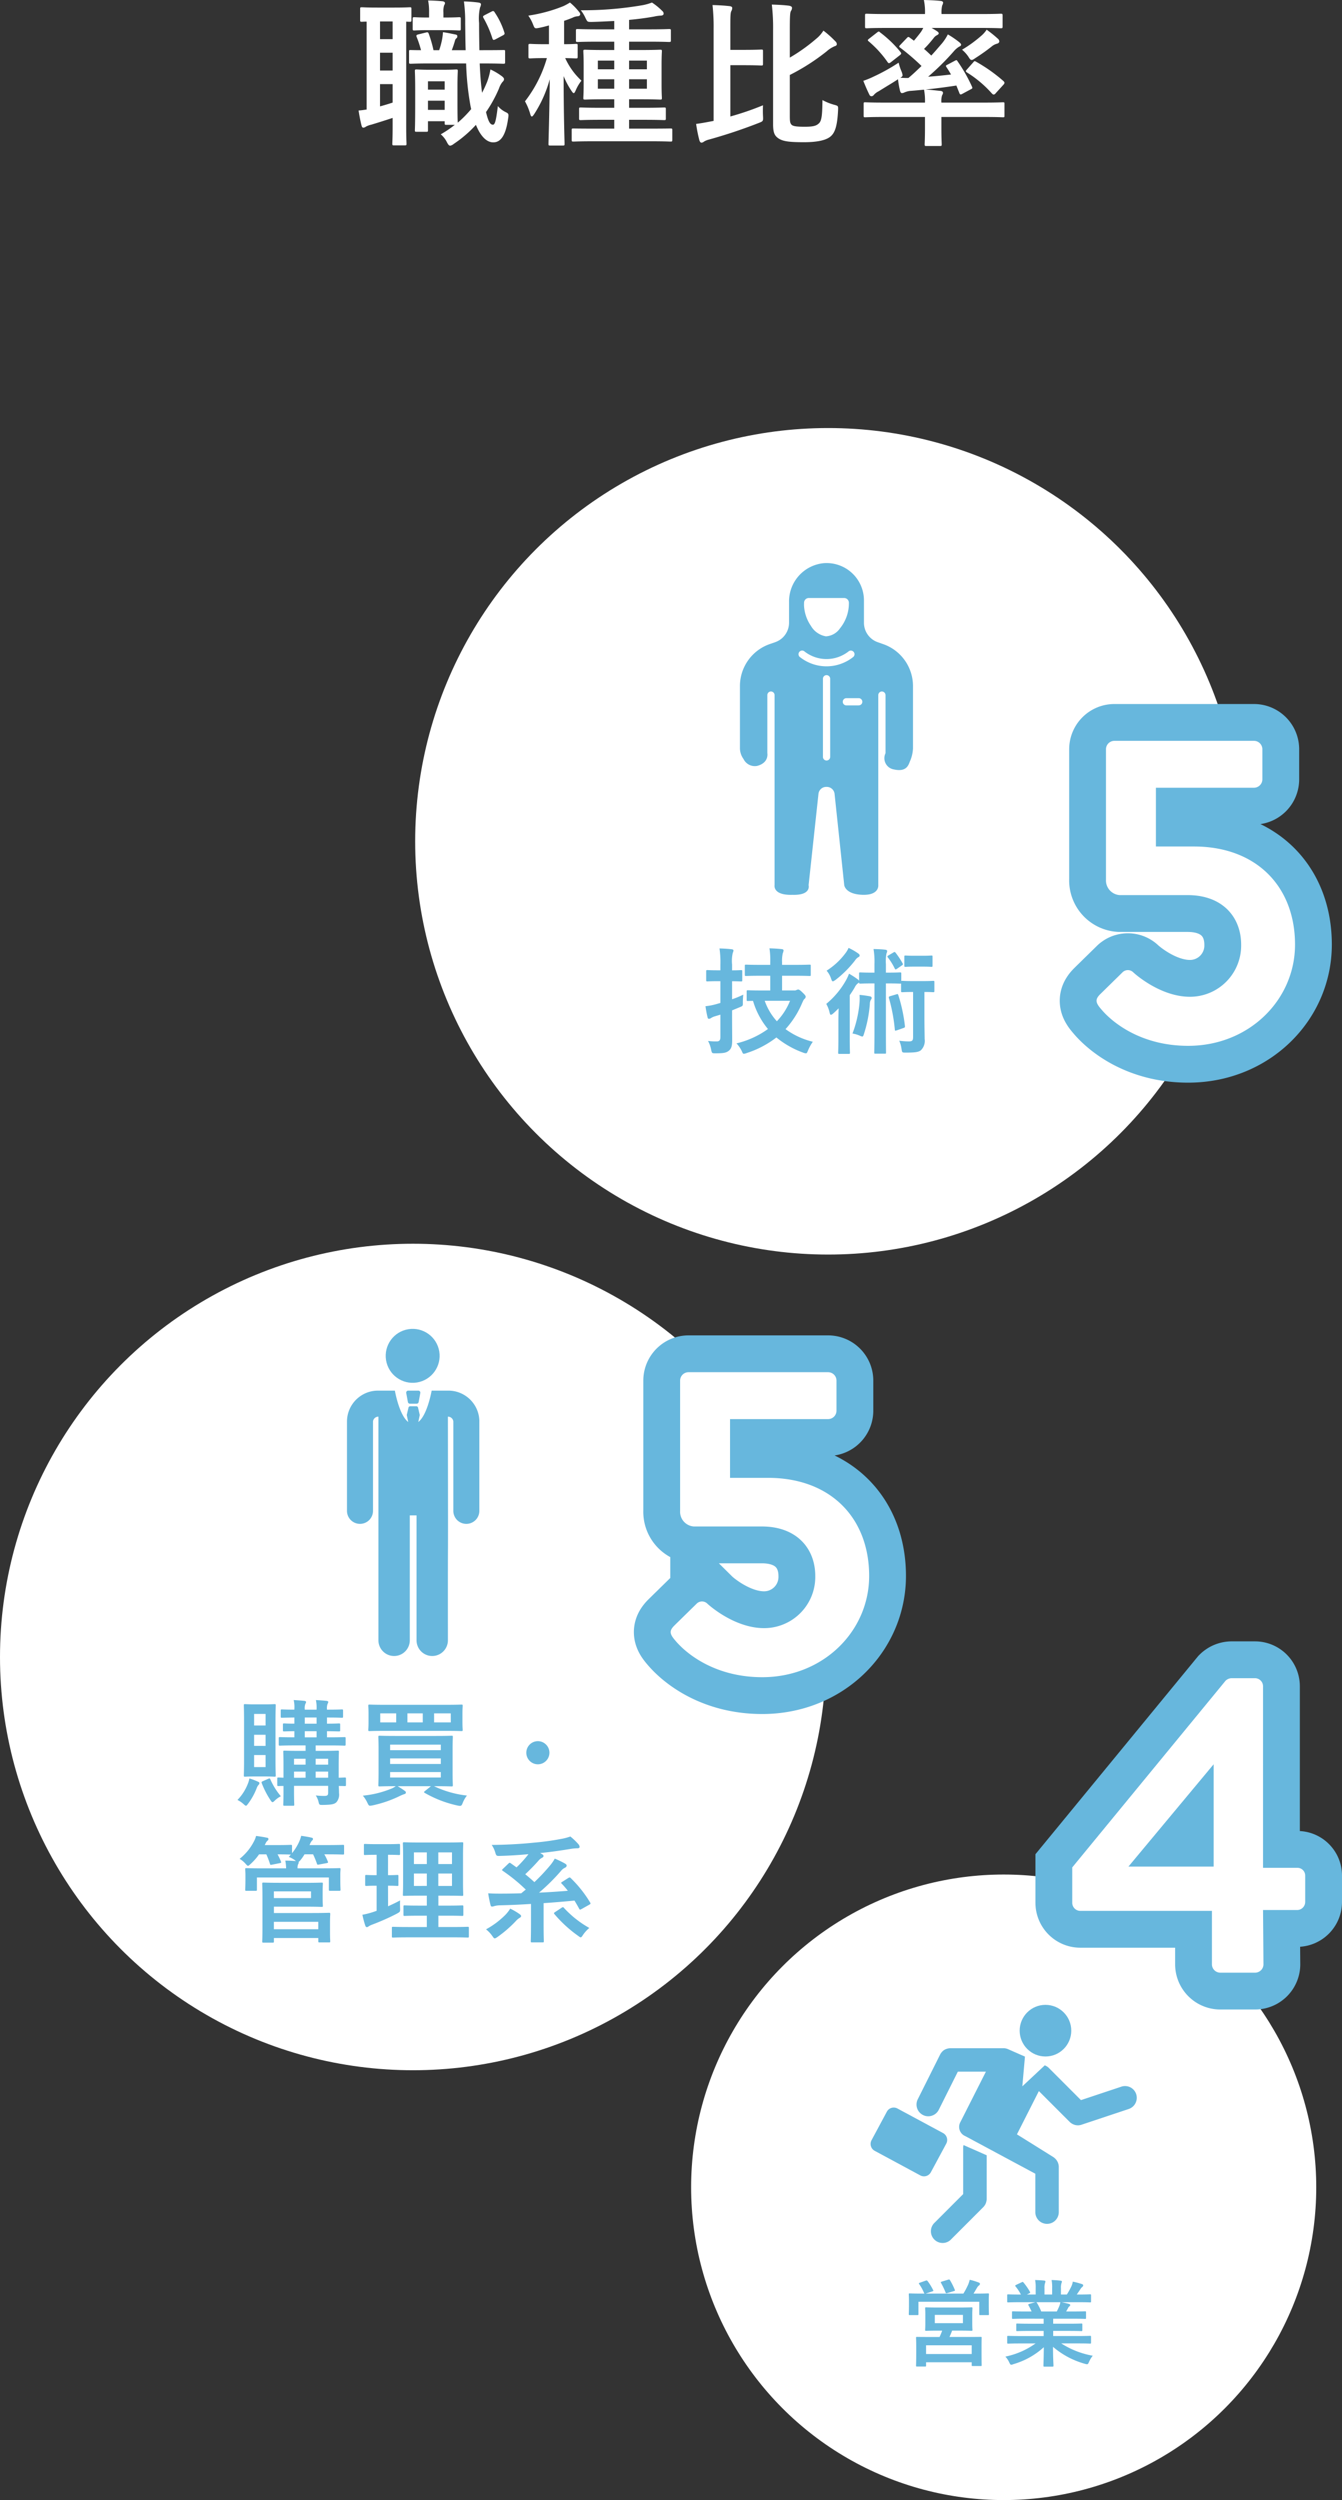
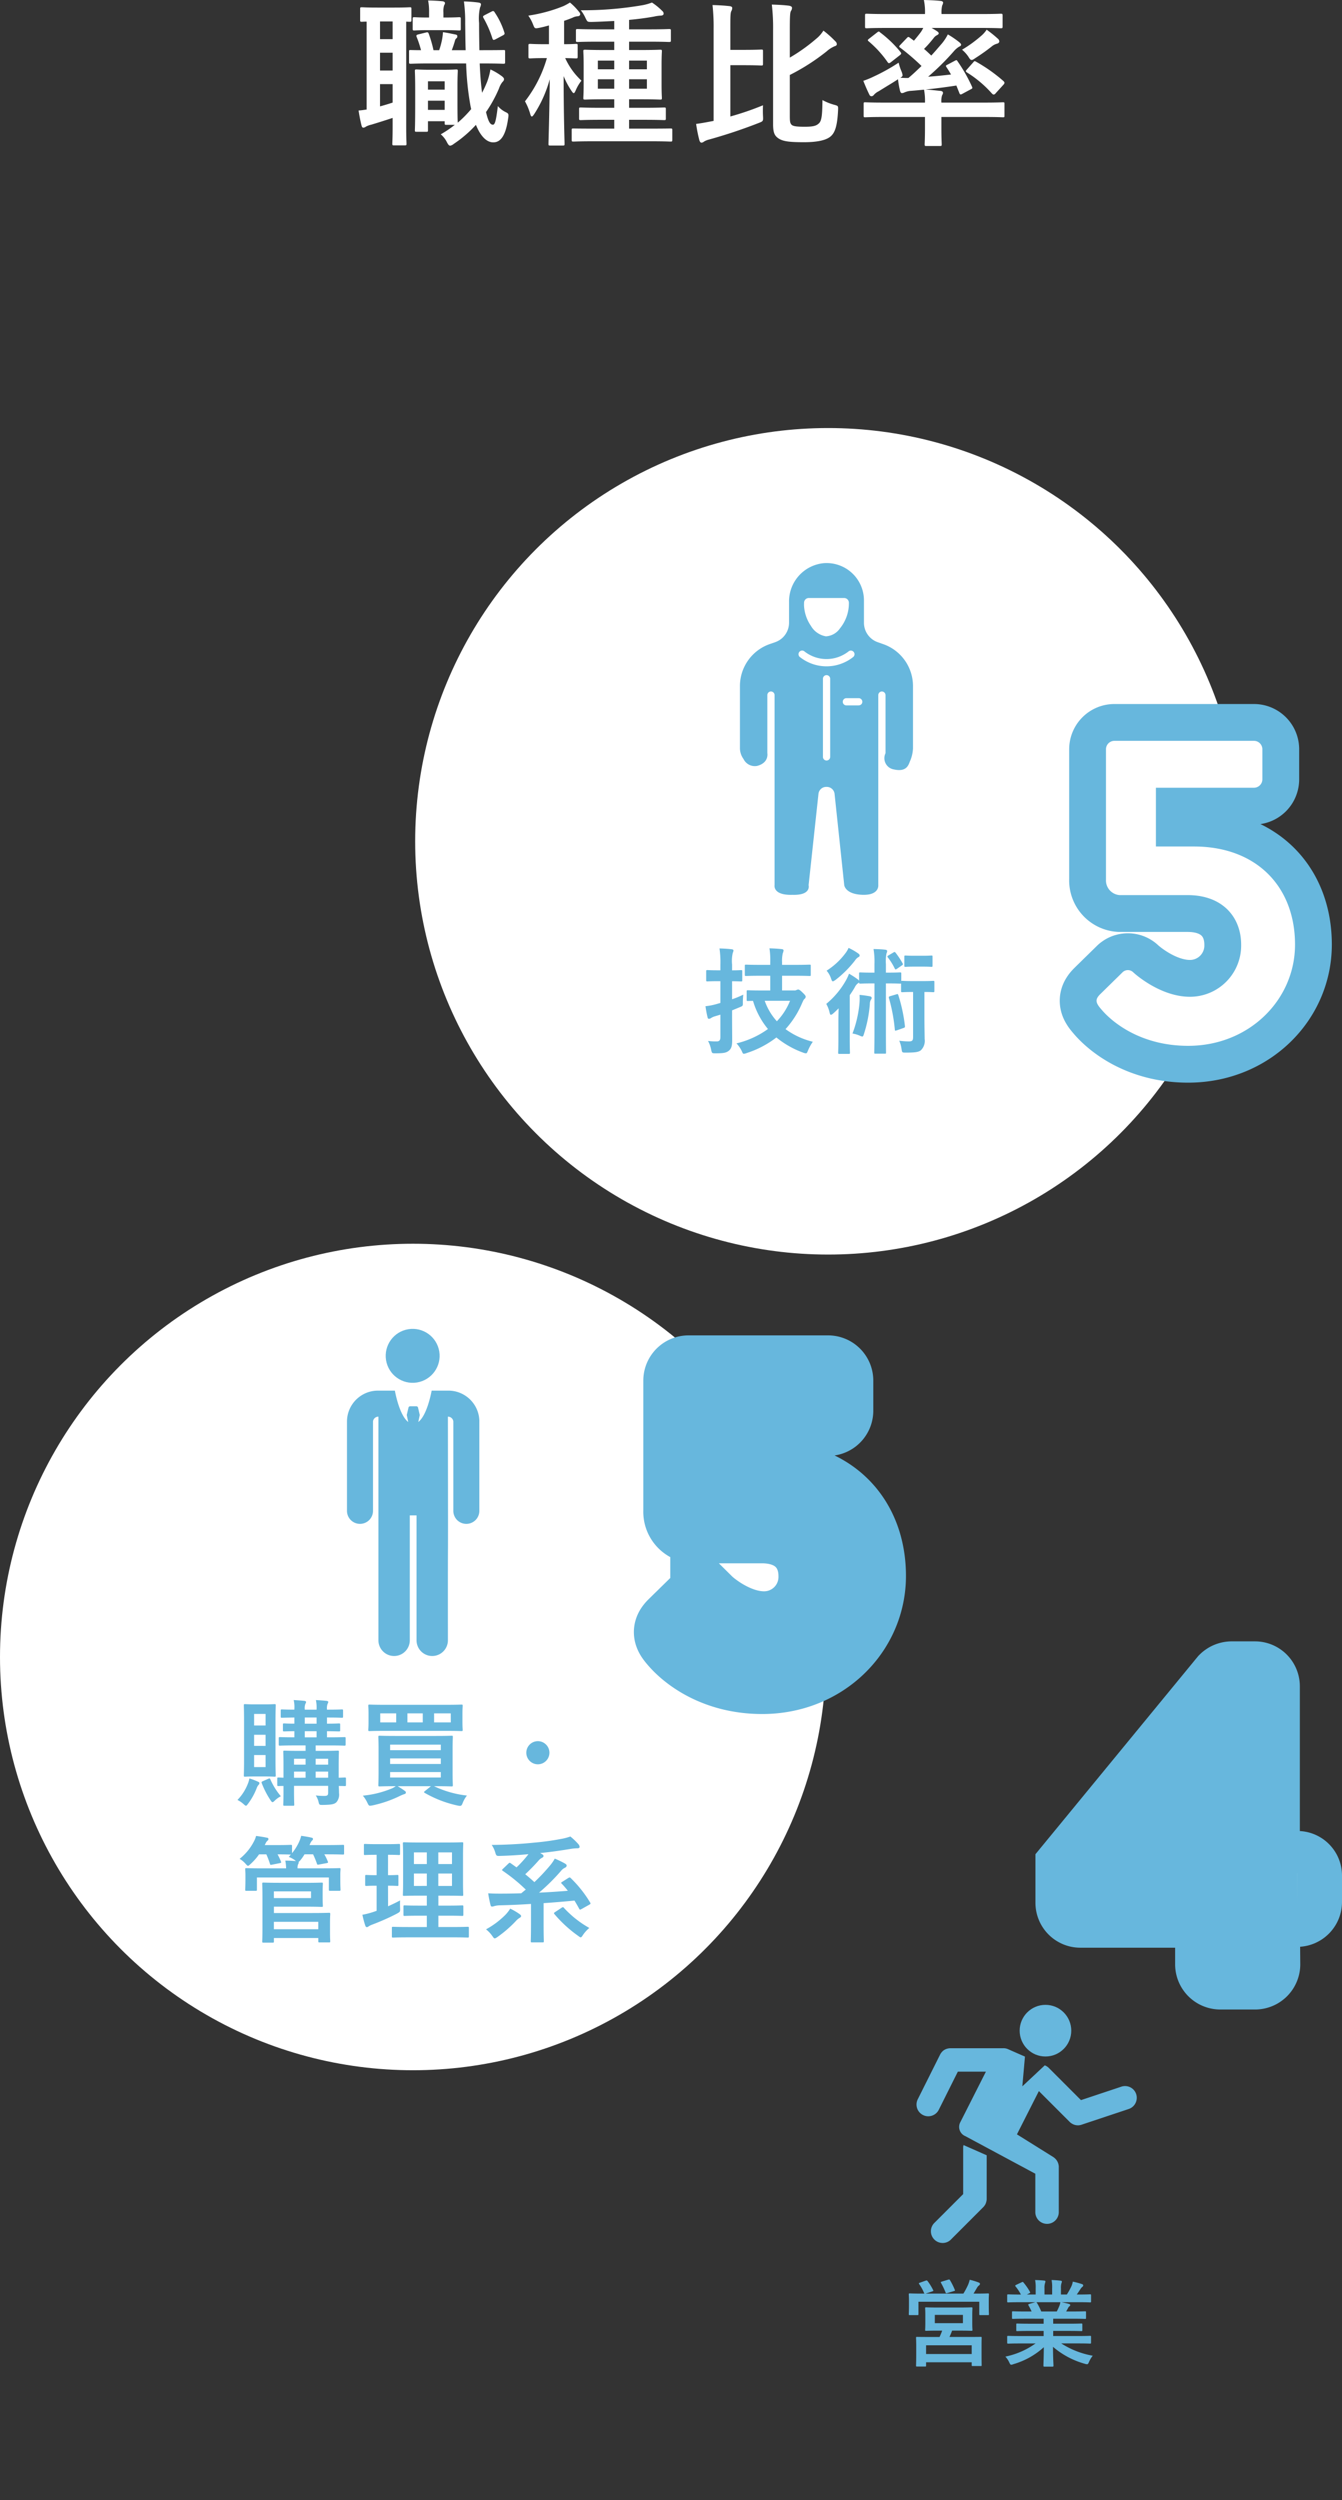
<svg xmlns="http://www.w3.org/2000/svg" width="255.246" height="475.18" viewBox="0 0 255.246 475.18">
  <rect x="0" y="0" width="255.246" height="475.18" fill="#333333" stroke="none" />
  <g id="グループ_27837" data-name="グループ 27837" transform="translate(-456 -4906.062)">
    <path id="職種比率" d="M-38.37-13.23c2.91,0,3.93.06,4.11.06.3,0,.33-.03.33-.36v-1.95c0-.3-.03-.3-.33-.3-.18,0-1.2.03-4.11.03h-.45c-.03-1.56-.06-3.3-.06-5.16a9.461,9.461,0,0,1,.18-2.94,1.528,1.528,0,0,0,.18-.63c0-.18-.21-.3-.51-.33a26.5,26.5,0,0,0-2.73-.21,30.142,30.142,0,0,1,.24,4.2c.03,1.8.03,3.48.09,5.07h-2.64c.24-.63.45-1.26.6-1.8a.824.824,0,0,1,.3-.48.409.409,0,0,0,.15-.36c0-.18-.06-.27-.3-.33-.63-.12-1.65-.36-2.43-.45a11.009,11.009,0,0,1-.15,1.29,14.719,14.719,0,0,1-.57,2.13h-1.08a23.679,23.679,0,0,0-.9-3.12c-.12-.27-.15-.33-.54-.24l-1.44.36c-.39.09-.45.21-.3.54a21.51,21.51,0,0,1,.81,2.46c-1.2,0-1.83-.03-1.98-.03-.27,0-.3,0-.3.3v1.95c0,.33.03.36.3.36.21,0,1.23-.06,3.54-.06h7.02a53.04,53.04,0,0,0,.75,7.62c.06.36.12.72.21,1.05a20.717,20.717,0,0,1-2.55,2.58c-.03-.3-.06-1.23-.06-4.2V-8.91c0-1.86.06-2.67.06-2.85,0-.3-.03-.33-.3-.33-.21,0-.75.06-2.52.06h-2.49c-1.77,0-2.31-.06-2.52-.06-.3,0-.33.03-.33.33,0,.21.06,1.05.06,3.57v2.64c0,4.02-.06,4.77-.06,4.98,0,.3.03.33.33.33h1.83c.3,0,.33-.03.33-.33V-2.25h3.18v.36c0,.3.03.33.33.33h1.59A20.779,20.779,0,0,1-46.17.24a4.612,4.612,0,0,1,1.11,1.38c.27.54.45.78.69.78a1.448,1.448,0,0,0,.66-.33,22.817,22.817,0,0,0,4.23-3.63c.96,2.37,2.16,3.33,3.3,3.33,1.29,0,2.34-1.08,2.82-4.5.15-.87.09-.96-.36-1.2a4.727,4.727,0,0,1-1.59-1.2c-.33,2.73-.54,3.54-.93,3.54-.51,0-.87-.51-1.32-2.4A24.886,24.886,0,0,0-35.1-8.46a4.127,4.127,0,0,1,.63-1.2c.21-.21.33-.36.33-.57s-.12-.33-.36-.54a11.722,11.722,0,0,0-2.22-1.32,12.658,12.658,0,0,1-.6,2.28,23.673,23.673,0,0,1-.99,2.16q-.315-2.34-.45-5.58ZM-48.6-4.41V-6.15h3.18v1.74Zm3.18-5.43v1.59H-48.6V-9.84ZM-60.27-4.47c-.48.06-.93.15-1.53.18.15.99.36,2.07.57,2.88.09.33.21.39.36.39a.942.942,0,0,0,.48-.21,3.893,3.893,0,0,1,.99-.36c1.2-.36,2.64-.81,4.08-1.29v1.74c0,2.04-.06,2.97-.06,3.15,0,.3.03.33.33.33h2.01c.33,0,.36-.03.36-.33,0-.18-.06-1.11-.06-3.15V-21.18c.39.03.6.03.69.03.27,0,.3-.03.3-.33v-2.1c0-.3-.03-.33-.3-.33-.18,0-.84.06-2.94.06h-3.24c-2.13,0-2.76-.06-2.94-.06-.3,0-.33.03-.33.33v2.1c0,.3.03.33.33.33.09,0,.33-.03.9-.03Zm4.95-1.32c-.84.27-1.62.51-2.4.72V-9.3h2.4Zm-2.4-6.09v-3.39h2.4v3.39Zm0-5.97v-3.36h2.4v3.36Zm12.24-1.71c2.01,0,2.61.06,2.79.06.3,0,.33-.03.33-.33v-1.86c0-.3-.03-.33-.33-.33-.18,0-.78.06-2.79.06h-.18v-.93a3.925,3.925,0,0,1,.12-1.35,1.265,1.265,0,0,0,.18-.45c0-.18-.18-.33-.48-.36-.99-.09-1.62-.12-2.73-.15a11.155,11.155,0,0,1,.18,2.28v.96h-.15c-1.83,0-2.46-.06-2.64-.06-.3,0-.33.03-.33.33v1.86c0,.3.03.33.33.33.18,0,.81-.06,2.64-.06Zm7.71-2.88c-.39.21-.42.27-.27.57a19.7,19.7,0,0,1,1.68,3.84c.12.33.18.42.6.21l1.47-.78c.27-.15.3-.27.21-.54a14.323,14.323,0,0,0-1.8-3.75c-.15-.27-.27-.39-.6-.21Zm31.2,24c2.91,0,3.9.06,4.08.06.33,0,.36-.03.36-.36V-.57c0-.27-.03-.3-.36-.3-.18,0-1.17.03-4.08.03h-3.78V-2.52h2.67c2.82,0,3.78.06,3.99.06.3,0,.33-.03.33-.33V-4.53c0-.3-.03-.33-.33-.33-.21,0-1.17.06-3.99.06h-2.67V-6.42h2.07c2.67,0,3.63.06,3.84.06.3,0,.33-.03.33-.33,0-.15-.06-.87-.06-2.55v-3.72c0-1.68.06-2.4.06-2.58,0-.27-.03-.3-.33-.3-.21,0-1.17.06-3.84.06h-2.07v-1.59h3.54c2.91,0,3.9.06,4.05.06.33,0,.36-.03.36-.33v-1.8c0-.3-.03-.33-.36-.33-.15,0-1.14.06-4.05.06h-3.54v-1.8c1.65-.15,3.24-.36,4.74-.63a7.59,7.59,0,0,1,1.23-.18c.39,0,.6-.15.6-.36a.634.634,0,0,0-.24-.51A12.177,12.177,0,0,0-6-24.81a9.691,9.691,0,0,1-1.8.51,67.213,67.213,0,0,1-11.73.96,7.088,7.088,0,0,1,.9,1.5c.36.72.36.72,1.14.72,1.5-.03,2.94-.12,4.32-.18v1.59h-2.88c-2.91,0-3.9-.06-4.08-.06-.3,0-.33.03-.33.33v1.8c0,.3.03.33.33.33.18,0,1.17-.06,4.08-.06h2.88v1.59h-1.68c-2.73,0-3.66-.06-3.84-.06-.33,0-.36.03-.36.3,0,.21.06.9.06,2.58v3.72c0,1.68-.06,2.37-.06,2.55,0,.3.03.33.36.33.18,0,1.11-.06,3.84-.06h1.68V-4.8h-2.37c-2.82,0-3.81-.06-3.99-.06-.3,0-.33.03-.33.33v1.74c0,.3.03.33.33.33.18,0,1.17-.06,3.99-.06h2.37V-.84h-3.66c-2.91,0-3.9-.03-4.08-.03-.33,0-.36.03-.36.3V1.26c0,.33.03.36.36.36.18,0,1.17-.06,4.08-.06Zm-.39-9.99h-3.39v-1.8h3.39Zm-9.33,0v-1.8h3.12v1.8Zm9.33-5.34v1.65h-3.39v-1.65Zm-9.33,1.65v-1.65h3.12v1.65Zm-9.69-2.13a24.21,24.21,0,0,1-4.17,8.22,11.273,11.273,0,0,1,.99,2.37c.09.36.21.51.3.51.15,0,.27-.18.48-.48a23.48,23.48,0,0,0,2.94-6.6c-.06,6.66-.24,11.79-.24,12.3,0,.27.03.3.33.3h2.4c.3,0,.33-.03.33-.3,0-.54-.18-5.61-.18-12.9a15.434,15.434,0,0,0,1.5,2.82c.18.27.3.42.42.42s.21-.15.36-.48a8.013,8.013,0,0,1,1.11-1.89,13.283,13.283,0,0,1-3.09-4.29c1.41.03,1.89.06,2.04.06.3,0,.33-.03.33-.33v-2.1c0-.3-.03-.33-.33-.33-.15,0-.69.06-2.25.06v-4.44c.57-.18,1.11-.39,1.62-.6a2.465,2.465,0,0,1,.93-.27c.3,0,.51-.15.51-.39,0-.18-.09-.3-.27-.51a11.148,11.148,0,0,0-1.68-1.71,9.893,9.893,0,0,1-1.26.69,28.989,28.989,0,0,1-6.66,1.8,7.272,7.272,0,0,1,.87,1.59c.36.9.33.9,1.26.72q.9-.18,1.8-.45v3.57h-.75c-2.01,0-2.61-.06-2.79-.06-.33,0-.36.03-.36.33v2.1c0,.3.03.33.36.33.18,0,.78-.06,2.79-.06Zm46.2-5.43c0-2.61.06-3.24.21-3.51a1.094,1.094,0,0,0,.21-.6c0-.24-.24-.36-.6-.42-.96-.12-2.1-.18-3.24-.21a37.739,37.739,0,0,1,.24,4.95V-1.68c0,1.74.36,2.22.99,2.67.84.57,1.95.75,4.89.75,2.37,0,4.02-.33,4.92-.99.93-.69,1.41-1.95,1.56-5.1.03-.81.03-.81-.72-1.02a10.635,10.635,0,0,1-2.25-.9c-.03,2.91-.15,3.96-.69,4.44-.51.48-1.14.63-2.67.63-1.56,0-2.13-.09-2.46-.33-.33-.3-.39-.6-.39-1.77v-7.74a40.135,40.135,0,0,0,7.02-4.5,5.586,5.586,0,0,1,1.5-.96c.24-.06.42-.18.42-.39a.715.715,0,0,0-.27-.54,18.7,18.7,0,0,0-2.28-2.04,6.149,6.149,0,0,1-1.38,1.56,33.456,33.456,0,0,1-5.01,3.57ZM8.91-12.9h2.34c2.55,0,3.36.06,3.54.06.3,0,.33-.03.33-.33v-2.4c0-.27-.03-.3-.33-.3-.18,0-.99.06-3.54.06H8.91v-4.02c0-2.19,0-2.97.18-3.33a1.406,1.406,0,0,0,.18-.63c0-.15-.18-.3-.48-.33-1.02-.12-2.19-.18-3.27-.21a37.806,37.806,0,0,1,.21,4.56V-2.31l-.63.12c-.96.18-1.74.33-2.7.45a27.826,27.826,0,0,0,.63,3.15c.09.24.21.42.39.42a.849.849,0,0,0,.48-.21,3.537,3.537,0,0,1,.96-.39,96.87,96.87,0,0,0,9.45-3.15c.84-.33.87-.33.81-1.35-.03-.63-.03-1.35,0-2.01A54.781,54.781,0,0,1,8.91-3.15ZM45.6-19.98a5.994,5.994,0,0,1-.45.78c-.42.57-.87,1.11-1.32,1.65l-.81-.6c-.24-.18-.33-.15-.6.15l-1.23,1.29c-.12.12-.15.18-.15.27,0,.06.06.15.21.24a42.275,42.275,0,0,1,4.02,3.45c-.81.78-1.62,1.56-2.49,2.28-.54.03-1.02-.03-1.53-.03.3-.21.42-.3.42-.51a3.152,3.152,0,0,0-.21-.72,9.522,9.522,0,0,1-.54-1.65,36.252,36.252,0,0,1-4.74,2.64,15.875,15.875,0,0,1-1.98.81c.33.84.78,1.89,1.17,2.67a.461.461,0,0,0,.42.27.712.712,0,0,0,.45-.3,2.9,2.9,0,0,1,.9-.66c1.32-.84,2.49-1.5,3.66-2.28a16.259,16.259,0,0,0,.39,2.22c.09.27.18.42.36.42A1.112,1.112,0,0,0,42-7.71a3.722,3.722,0,0,1,1.08-.3c.9-.06,1.77-.15,2.67-.24a11.273,11.273,0,0,1,.18,2.46H38.31c-2.67,0-3.57-.06-3.75-.06-.27,0-.3.03-.3.33v2.19c0,.3.03.33.3.33.18,0,1.08-.06,3.75-.06h7.62v2.01c0,2.04-.06,3-.06,3.18,0,.3.03.33.33.33h2.58c.3,0,.33-.03.33-.33,0-.18-.06-1.14-.06-3.18V-3.06H57c2.67,0,3.57.06,3.75.06.3,0,.3-.03.3-.33V-5.52c0-.3,0-.33-.3-.33-.18,0-1.08.06-3.75.06H49.05a3.741,3.741,0,0,1,.12-1.35c.12-.24.18-.3.18-.51s-.18-.33-.45-.36c-.96-.09-1.89-.21-2.88-.27,1.83-.18,3.72-.42,5.88-.75l.54,1.35c.12.36.24.42.57.24l1.62-.87c.36-.18.36-.24.24-.51a29.768,29.768,0,0,0-2.73-4.8c-.15-.24-.18-.3-.48-.15l-1.41.75c-.39.18-.39.24-.24.48.3.45.6.93.87,1.41-1.56.18-3,.33-4.35.42a48.428,48.428,0,0,0,4.83-4.77,4.412,4.412,0,0,1,1.05-.93c.21-.09.39-.21.39-.36s-.06-.24-.33-.48a17.289,17.289,0,0,0-2.19-1.5,9.027,9.027,0,0,1-1.17,1.77c-.6.69-1.26,1.47-1.98,2.25-.42-.39-.87-.84-1.38-1.26a22.647,22.647,0,0,0,1.83-2.07,1.633,1.633,0,0,1,.63-.54c.18-.09.33-.21.33-.33,0-.18-.09-.27-.36-.45-.3-.21-.63-.39-.99-.6h9.33c2.73,0,3.63.06,3.81.06.33,0,.36-.03.36-.33v-2.07c0-.33-.03-.36-.36-.36-.18,0-1.08.06-3.81.06H49.08a5.523,5.523,0,0,1,.12-1.62,1.618,1.618,0,0,0,.18-.54c0-.18-.18-.3-.45-.33-1.08-.12-2.1-.15-3.21-.18a10.87,10.87,0,0,1,.21,2.67H38.7c-2.73,0-3.63-.06-3.84-.06-.3,0-.33.03-.33.36v2.07c0,.3.03.33.33.33.21,0,1.11-.06,3.84-.06Zm8.31,7.89c-.12.15-.21.24-.21.33s.09.15.21.24a21.6,21.6,0,0,1,4.74,3.99c.15.15.24.21.33.21a.516.516,0,0,0,.39-.24L60.9-9.24a.512.512,0,0,0,.15-.33c0-.09-.06-.15-.15-.27a30.285,30.285,0,0,0-5.25-3.72c-.27-.15-.33-.15-.54.12Zm3.75-7.56a5.306,5.306,0,0,1-1.14,1.26,23.652,23.652,0,0,1-3.54,2.55,6.432,6.432,0,0,1,1.2,1.32c.27.45.42.63.63.63.18,0,.39-.15.75-.39,1.08-.69,2.13-1.44,3-2.13a2.6,2.6,0,0,1,1.05-.57c.27-.06.45-.24.45-.39a.669.669,0,0,0-.24-.54A24.87,24.87,0,0,0,57.66-19.65ZM35.31-17.94c-.3.24-.33.3-.09.51a20.348,20.348,0,0,1,3.63,3.99c.15.21.3.21.6-.03l1.65-1.29c.36-.27.36-.39.18-.63a21.886,21.886,0,0,0-3.9-3.75c-.21-.21-.27-.21-.57.03Z" transform="translate(586 4931.352)" fill="#fff" />
    <g id="グループ_25654" data-name="グループ 25654" transform="translate(14.303 -7.701)">
      <g id="グループ_25653" data-name="グループ 25653" transform="translate(520.662 4995.119)">
        <ellipse id="楕円形_424" data-name="楕円形 424" cx="78.547" cy="78.547" rx="78.547" ry="78.547" transform="translate(0 0)" fill="#fff" />
        <path id="技術" d="M-9.438-13.178v2.794h-1.43c-2,0-2.684-.044-2.816-.044-.22,0-.242.022-.242.242v1.54c0,.242.022.264.242.264.066,0,.352-.022.968-.022A14.931,14.931,0,0,0-9.878-3.058,16.858,16.858,0,0,1-15.862-.33a6.119,6.119,0,0,1,.99,1.43c.176.4.22.55.418.55a1.688,1.688,0,0,0,.506-.132,18.525,18.525,0,0,0,5.676-2.97A17.359,17.359,0,0,0-3.19,1.43a1.642,1.642,0,0,0,.528.132c.2,0,.242-.154.418-.572a8.733,8.733,0,0,1,.9-1.628,14.589,14.589,0,0,1-5.192-2.4A17.352,17.352,0,0,0-3.41-7.92c.242-.528.308-.726.506-.88a.533.533,0,0,0,.2-.4c0-.154-.088-.308-.616-.814-.462-.462-.66-.55-.814-.55a.816.816,0,0,0-.308.088.775.775,0,0,1-.44.088h-2.31v-2.794h2.266c2.09,0,2.816.044,2.948.044.242,0,.242-.022.242-.242v-1.65c0-.242,0-.264-.242-.264-.132,0-.858.044-2.948.044H-7.194v-.506a6.617,6.617,0,0,1,.132-1.694A1.722,1.722,0,0,0-6.908-18c0-.11-.11-.22-.33-.242-.748-.088-1.54-.132-2.354-.154a14.869,14.869,0,0,1,.154,2.684v.462h-1.628c-2.09,0-2.816-.044-2.97-.044-.22,0-.242.022-.242.264v1.65c0,.22.022.242.242.242.154,0,.88-.044,2.97-.044Zm3.762,4.752A12.055,12.055,0,0,1-8.184-4.532a11.439,11.439,0,0,1-2.31-3.894ZM-16.7-6.6l1.43-.594c.616-.264.638-.22.616-.946a13.539,13.539,0,0,1,.088-1.452,18.118,18.118,0,0,1-2.134.88v-3.432c1.166.022,1.584.044,1.716.044.2,0,.22-.022.22-.242v-1.65c0-.242-.022-.264-.22-.264-.132,0-.55.044-1.716.044v-1.1a6.75,6.75,0,0,1,.132-2.222A1.12,1.12,0,0,0-16.434-18c0-.11-.132-.2-.352-.22-.726-.088-1.474-.132-2.31-.154a17.993,17.993,0,0,1,.176,3.1v1.056h-.374c-1.5,0-1.958-.044-2.068-.044-.242,0-.264.022-.264.264v1.65c0,.22.022.242.264.242.11,0,.572-.044,2.068-.044h.374v4.136l-.77.22a11.8,11.8,0,0,1-2.068.4,20.779,20.779,0,0,0,.4,2.134c.044.2.132.264.264.264a.853.853,0,0,0,.374-.132,2.633,2.633,0,0,1,.7-.33l1.1-.33V-1.54c0,.594-.2.836-.682.836a11.221,11.221,0,0,1-1.672-.088A5.943,5.943,0,0,1-20.68.9c.154.66.154.66.836.66,1.474,0,1.98-.088,2.464-.44.572-.44.7-.99.7-2.112,0-1.1-.022-2.9-.022-4.466Zm27.082-7.172h-.33c-1.694,0-2.222-.044-2.354-.044-.22,0-.242.022-.242.242v1.364a.733.733,0,0,0-.286-.308,14.811,14.811,0,0,0-1.628-1.056,9.687,9.687,0,0,1-.528,1.166A15.89,15.89,0,0,1,1.21-7.832a5.863,5.863,0,0,1,.638,1.65c.066.286.132.418.242.418a.717.717,0,0,0,.4-.22c.374-.308.726-.66,1.078-1.012C3.542-6.16,3.52-5.214,3.52-4.51v3.234c0,1.76-.044,2.574-.044,2.706,0,.22.022.242.242.242h1.76c.22,0,.242-.022.242-.242,0-.11-.044-.946-.044-2.706V-9.482c.352-.506.682-1.012.968-1.518a2.037,2.037,0,0,1,.594-.748.638.638,0,0,0,.22-.176c0,.22.022.242.242.242.132,0,.66-.044,2.354-.044h.33v9.2c0,2.508-.044,3.784-.044,3.916,0,.22.022.242.22.242h1.8c.22,0,.22-.022.22-.242,0-.132-.022-1.408-.022-3.916v-9.2h.33c1.694,0,2.2.044,2.332.044a.552.552,0,0,0,.22-.022v1.386c0,.242.022.264.264.264.132,0,.528-.044,1.87-.044h.154v8.536c0,.682-.154.858-.792.858a14.569,14.569,0,0,1-1.848-.132,5.619,5.619,0,0,1,.44,1.562c.11.7.11.7.792.7,1.65,0,2.4-.066,2.882-.44a2.487,2.487,0,0,0,.726-2.156c0-.9-.044-1.98-.044-4.312V-10.1c1.166,0,1.518.044,1.65.044.22,0,.242-.022.242-.264v-1.65c0-.22-.022-.242-.242-.242-.132,0-.506.044-1.87.044h-2.09c-1.342,0-1.738-.044-1.87-.044s-.2,0-.22.044v-1.408c0-.22-.022-.242-.264-.242-.132,0-.638.044-2.332.044h-.33v-1.606a7.665,7.665,0,0,1,.11-2.046,1.224,1.224,0,0,0,.132-.462c0-.11-.132-.22-.33-.242-.7-.088-1.43-.11-2.266-.132a14.844,14.844,0,0,1,.176,2.882ZM6.2-2.2a5.7,5.7,0,0,1,1.408.418,1.732,1.732,0,0,0,.44.154c.154,0,.22-.132.308-.418A24.384,24.384,0,0,0,9.5-7.788a1.659,1.659,0,0,1,.2-.836.566.566,0,0,0,.154-.33c0-.154-.11-.286-.374-.33-.616-.11-1.254-.2-1.936-.264a10.455,10.455,0,0,1-.022,1.672A21.663,21.663,0,0,1,6.2-2.2ZM5.456-18.48a4.729,4.729,0,0,1-.594,1.012,13.467,13.467,0,0,1-3.586,3.322,4.359,4.359,0,0,1,.858,1.518c.11.352.2.506.33.506s.264-.11.506-.264A20.44,20.44,0,0,0,6.688-16.1a1.956,1.956,0,0,1,.66-.638.326.326,0,0,0,.22-.286c0-.154-.11-.286-.308-.418A11.739,11.739,0,0,0,5.456-18.48Zm7.92,9.174c-.264.088-.308.154-.242.374a32.445,32.445,0,0,1,1.122,6.006c.022.22.088.22.4.11l1.254-.44c.264-.088.286-.154.264-.374A30.171,30.171,0,0,0,14.916-9.5c-.088-.22-.132-.242-.352-.154Zm4.642-7.678c-1.232,0-1.584-.044-1.716-.044-.22,0-.242.022-.242.242v1.672c0,.22.022.242.242.242.132,0,.484-.044,1.716-.044h1.474c1.232,0,1.584.044,1.716.044.2,0,.22-.022.22-.242v-1.672c0-.22-.022-.242-.22-.242-.132,0-.484.044-1.716.044Zm-4.972-.066c-.242.154-.242.242-.11.4a11.728,11.728,0,0,1,1.3,2.09c.066.11.11.176.176.176s.132-.044.264-.132l.9-.616c.22-.132.264-.22.154-.418a16.15,16.15,0,0,0-1.342-2.024c-.132-.154-.2-.154-.418-.022Z" transform="translate(76.976 117.284)" fill="#67b7dd" />
        <g id="safety-suit" transform="translate(61.769 25.664)">
          <path id="パス_57901" data-name="パス 57901" d="M159.715,35.287V23.423a8.441,8.441,0,0,0-5.683-7.977l-1.019-.357a3.922,3.922,0,0,1-2.625-3.7V7.176A7.106,7.106,0,0,0,142.741.065a7.3,7.3,0,0,0-6.6,7.391v3.925a3.927,3.927,0,0,1-2.625,3.7l-1.032.357A8.458,8.458,0,0,0,126.8,23.41V35.287a3.534,3.534,0,0,0,.681,2A2.382,2.382,0,0,0,130.07,38.6c2.311-.6,1.941-2.421,1.941-2.421V25.143a.688.688,0,1,1,1.376,0V61.269s-.388,1.95,3.4,1.835c3.643.113,3.074-1.835,3.074-1.835l1.873-17.318a1.477,1.477,0,0,1,1.516-1.363h.013a1.493,1.493,0,0,1,1.542,1.376l1.835,17.3s.178,1.719,3.441,1.835,3.033-1.835,3.033-1.835V25.143a.693.693,0,0,1,.688-.688.7.7,0,0,1,.688.688V36.191a2.159,2.159,0,0,0,1.619,3.082c2.656.6,2.833-1.236,3.1-1.706a6.879,6.879,0,0,0,.506-2.281Zm-20.72-27.7a.908.908,0,0,1,.9-.9h6.728a.908.908,0,0,1,.9.9,7.537,7.537,0,0,1-1.695,4.868,3.472,3.472,0,0,1-2.676,1.516,4.084,4.084,0,0,1-2.842-1.975,7.5,7.5,0,0,1-1.325-3.938Zm4.97,29.3a.693.693,0,0,1-.688.688.685.685,0,0,1-.688-.688V22.034a.685.685,0,0,1,.688-.688.693.693,0,0,1,.688.688Zm-5.747-18.961a.692.692,0,0,1-.14-.968.681.681,0,0,1,.968-.14,6.779,6.779,0,0,0,8.436,0,.692.692,0,0,1,.968.14.681.681,0,0,1-.14.968A8.153,8.153,0,0,1,138.218,17.918Zm11.175,9.175h-2.345a.688.688,0,0,1,0-1.376h2.345a.693.693,0,0,1,.688.688A.685.685,0,0,1,149.393,27.093Z" transform="translate(-126.8 -0.046)" fill="#67b7dd" />
        </g>
      </g>
      <g id="グループ_25652" data-name="グループ 25652" transform="translate(442.118 5150.157)">
        <ellipse id="楕円形_425" data-name="楕円形 425" cx="78.545" cy="78.545" rx="78.545" ry="78.545" transform="translate(-0.421 -0.001)" fill="#fff" />
        <g id="グループ_27825" data-name="グループ 27825" transform="translate(44.612 23.092)">
          <path id="購買_管理系" data-name="購買・ 管理系" d="M-13.2-3.41c0-.22-.022-.242-.242-.242-.088,0-.418.022-1.144.044V-5.9c0-1.65.044-2.486.044-2.618,0-.22-.022-.242-.242-.242-.154,0-.836.044-2.772.044h-1.408V-9.746h2.508c2.112,0,2.816.044,2.948.044.22,0,.242-.022.242-.242v-1.144c0-.22-.022-.242-.242-.242-.132,0-.836.044-2.948.044h-.352v-1.166c1.562.022,2.134.044,2.266.044.22,0,.242-.022.242-.264v-1.034c0-.2-.022-.22-.242-.22-.132,0-.7.044-2.266.044v-1.166c2.046,0,2.684.044,2.816.044.22,0,.242-.022.242-.242v-1.078c0-.242-.022-.264-.242-.264-.132,0-.77.044-2.816.044v-.044a2.244,2.244,0,0,1,.132-1.1.655.655,0,0,0,.11-.33c0-.088-.11-.176-.33-.2-.594-.066-1.3-.11-2.024-.154a6.682,6.682,0,0,1,.132,1.694v.132h-2.244v-.044a2.244,2.244,0,0,1,.132-1.1.5.5,0,0,0,.11-.33c0-.088-.11-.176-.33-.2-.594-.066-1.3-.11-2.024-.154a5.789,5.789,0,0,1,.132,1.694v.132c-1.628,0-2.244-.044-2.354-.044-.22,0-.242.022-.242.264v1.078c0,.22.022.242.242.242.11,0,.726-.022,2.354-.044v1.166c-1.32,0-1.826-.044-1.936-.044-.22,0-.242.022-.242.22v1.034c0,.242.022.264.242.264.11,0,.616-.022,1.936-.044v1.166c-1.892,0-2.6-.044-2.728-.044-.22,0-.242.022-.242.242v1.144c0,.22.022.242.242.242.154,0,.88-.044,2.97-.044h1.892v1.034h-1.254c-1.936,0-2.6-.044-2.75-.044-.22,0-.242.022-.242.242,0,.132.044.836.044,2.42v2.486c-.594-.022-.858-.044-.924-.044-.242,0-.264.022-.264.242v1.122c0,.242.022.264.264.264.066,0,.33-.022.924-.022V-.9c0,1.606-.044,2.244-.044,2.4,0,.2.022.22.242.22h1.606c.22,0,.242-.022.242-.22,0-.132-.044-.88-.044-2.442V-2.068h6.49v1.3c0,.44-.11.616-.682.616a15.234,15.234,0,0,1-1.672-.088A4.094,4.094,0,0,1-18.436.88c.154.682.154.682.814.682,1.672-.022,2.2-.132,2.6-.506A2.2,2.2,0,0,0-14.52-.7c0-.352-.022-.836-.044-1.342.726,0,1.034.022,1.122.022.22,0,.242-.022.242-.264Zm-5.764-.2V-4.774h2.376v1.166Zm2.376-3.608v1.122h-2.376V-7.216Zm-4.444-6.666v-1.166h2.244v1.166Zm0,2.6v-1.166h2.244v1.166Zm-2.046,7.678V-4.774h2.2v1.166Zm0-2.486V-7.216h2.2v1.122Zm-7.436-11.462c-1.3,0-1.716-.044-1.87-.044-.22,0-.242.022-.242.242,0,.154.044,1.034.044,2.97v7.37c0,1.936-.044,2.816-.044,2.97,0,.22.022.242.242.242.154,0,.572-.044,1.87-.044h1.826c1.342,0,1.76.044,1.914.044.2,0,.22-.022.22-.242,0-.132-.044-1.034-.044-2.97v-7.37c0-1.936.044-2.838.044-2.97,0-.22-.022-.242-.22-.242-.154,0-.572.044-1.914.044ZM-28.49-5.632h-2.178V-7.92h2.178Zm-2.178-10.1h2.178v2.2h-2.178Zm0,6.072V-11.77h2.178v2.112ZM-33.836.616a5,5,0,0,1,1.21.836c.2.176.308.264.418.264s.2-.132.418-.418a12.3,12.3,0,0,0,1.628-2.97,1.861,1.861,0,0,1,.33-.572.454.454,0,0,0,.176-.352c0-.11-.088-.176-.286-.264a12.148,12.148,0,0,0-1.628-.616,4.64,4.64,0,0,1-.264.946A9.184,9.184,0,0,1-33.836.616Zm4.818-3.564c-.242.11-.264.154-.2.374A16.362,16.362,0,0,0-27.61.572c.2.308.308.462.44.462.11,0,.22-.088.4-.264a4.739,4.739,0,0,1,1.188-.858,13.234,13.234,0,0,1-2-3.212c-.088-.22-.132-.22-.44-.088ZM3.828-2c2.156,0,2.926.044,3.058.044.22,0,.242-.022.242-.242,0-.154-.044-.792-.044-2.31V-9.042c0-1.518.044-2.178.044-2.31,0-.22-.022-.242-.242-.242-.132,0-.9.044-3.058.044H-3.74c-2.134,0-2.9-.044-3.036-.044-.242,0-.264.022-.264.242,0,.154.044.792.044,2.31V-4.51C-7-2.992-7.04-2.354-7.04-2.2c0,.22.022.242.264.242.132,0,.9-.044,3.036-.044a3.7,3.7,0,0,1-.748.44A19.282,19.282,0,0,1-9.988-.2,6.118,6.118,0,0,1-9.13,1.144c.2.418.286.572.506.572A2.957,2.957,0,0,0-8.14,1.65,22.57,22.57,0,0,0-2.97-.132a7.057,7.057,0,0,1,.836-.352c.264-.066.33-.176.33-.308s-.044-.22-.286-.374C-2.508-1.474-2.9-1.716-3.366-2H2.97l-1.122.9c-.242.2-.264.242-.066.374a21.668,21.668,0,0,0,6.226,2.4,2.287,2.287,0,0,0,.462.066c.286,0,.374-.132.55-.594A5.541,5.541,0,0,1,9.812-.22,19.627,19.627,0,0,1,3.542-2ZM-4.8-6.226V-7.282H4.84v1.056ZM4.84-9.9v1.056H-4.8V-9.9Zm0,6.248H-4.8V-4.686H4.84Zm-10.6-13.816c-2.068,0-2.816-.044-2.948-.044-.22,0-.242.022-.242.242,0,.132.044.506.044,1.518v1.54c0,.99-.044,1.342-.044,1.5,0,.22.022.242.242.242.132,0,.88-.044,2.948-.044H5.808c2.068,0,2.816.044,2.948.044.22,0,.242-.022.242-.242,0-.132-.044-.506-.044-1.5v-1.54c0-1.012.044-1.386.044-1.518,0-.22-.022-.242-.242-.242-.132,0-.88.044-2.948.044Zm12.5,3.344H3.564V-15.84H6.732Zm-13.42,0V-15.84h3.036v1.716Zm5.17,0V-15.84H1.408v1.716ZM23.3-10.56a2.206,2.206,0,0,0-2.2,2.2,2.206,2.206,0,0,0,2.2,2.2,2.206,2.206,0,0,0,2.2-2.2A2.206,2.206,0,0,0,23.3-10.56Zm-49.06,26.924c-1.98,0-2.992-.044-3.124-.044-.22,0-.242.022-.242.242,0,.132.044.88.044,2.574v5.83c0,1.694-.044,2.4-.044,2.53,0,.22.022.242.242.242h1.738c.22,0,.242-.022.242-.242v-.638h8.448v.594c0,.22.022.242.242.242h1.782c.22,0,.242-.022.242-.242,0-.11-.044-.528-.044-1.628V24c0-1.1.044-1.54.044-1.672,0-.242-.022-.264-.242-.264-.154,0-1.166.044-3.168.044h-7.3V20.9h6.094c1.936,0,2.838.044,2.97.044.22,0,.242-.022.242-.22,0-.154-.044-.572-.044-1.54v-1.1c0-.968.044-1.386.044-1.518,0-.22-.022-.242-.242-.242-.132,0-1.034.044-2.97.044Zm7.3,7.414v1.408h-8.448V23.778Zm-1.386-4.51h-7.062V17.992h7.062ZM-22.4,13.614a1.778,1.778,0,0,1,.088-.748.879.879,0,0,0,.132-.352.238.238,0,0,0-.022-.132,1.261,1.261,0,0,0,.33-.308,8.752,8.752,0,0,0,.792-1.122h1.628a16.566,16.566,0,0,1,.726,1.76c.066.22.11.242.418.176l1.43-.264c.308-.066.308-.11.22-.33a8.453,8.453,0,0,0-.66-1.342h.374c2.244,0,3.014.044,3.146.044.22,0,.242-.022.242-.242V9.39c0-.22-.022-.242-.242-.242-.132,0-.9.044-3.146.044h-3.19l.066-.132a2.428,2.428,0,0,1,.418-.726.351.351,0,0,0,.176-.308c0-.154-.11-.22-.352-.264-.462-.11-1.232-.242-1.892-.33a5.833,5.833,0,0,1-.374,1.1,9.614,9.614,0,0,1-1.364,2.2V9.39c0-.22-.022-.242-.264-.242-.132,0-.726.044-2.574.044h-2.354l.154-.308a1.628,1.628,0,0,1,.374-.528.379.379,0,0,0,.176-.308c0-.176-.11-.242-.33-.264-.484-.11-1.32-.242-2.024-.33a4.4,4.4,0,0,1-.4,1.034,10.189,10.189,0,0,1-2.728,3.322,4.721,4.721,0,0,1,1.122.924c.242.264.352.4.462.4.132,0,.264-.132.506-.352a10.5,10.5,0,0,0,1.606-1.826h1.386a14.779,14.779,0,0,1,.682,1.782c.066.242.11.242.418.176l1.452-.286c.308-.066.308-.11.22-.33a10.959,10.959,0,0,0-.638-1.342c1.76,0,2.354.044,2.53.044l-.4.44a4.85,4.85,0,0,1,1.188.638l.176.154c-.572-.044-1.3-.088-2.024-.088a8.168,8.168,0,0,1,.154,1.474H-29.15c-2.068,0-2.816-.044-2.97-.044-.22,0-.242.022-.242.242,0,.132.044.462.044,1.078v.638c0,1.672-.044,1.958-.044,2.112,0,.22.022.242.242.242H-30.4c.242,0,.264-.022.264-.242V15.352h13.684V17.64c0,.22.022.242.242.242h1.738c.22,0,.242-.022.242-.242,0-.132-.044-.44-.044-2.112v-.77c0-.484.044-.814.044-.946,0-.22-.022-.242-.242-.242-.154,0-.9.044-2.97.044Zm29.3,13.112c2.156,0,2.926.044,3.036.044.22,0,.242-.022.242-.242V24.966c0-.22-.022-.242-.242-.242-.11,0-.88.044-3.036.044H4.378V22.612H6.05c2,0,2.706.044,2.838.044.22,0,.242-.022.242-.242V20.9c0-.22-.022-.242-.242-.242-.132,0-.836.044-2.838.044H4.378V18.806H5.984c2.024,0,2.728.044,2.882.044.22,0,.242-.022.242-.22,0-.132-.044-.836-.044-2.442V11.3c0-1.562.044-2.266.044-2.4,0-.22-.022-.242-.242-.242-.154,0-.858.044-2.882.044H.748c-2,0-2.728-.044-2.86-.044-.242,0-.264.022-.264.242,0,.154.044.836.044,2.4v4.884c0,1.606-.044,2.31-.044,2.442,0,.2.022.22.264.22.132,0,.858-.044,2.86-.044h1.43V20.7H.814c-2.024,0-2.706-.044-2.838-.044-.22,0-.242.022-.242.242v1.518c0,.22.022.242.242.242.132,0,.814-.044,2.838-.044H2.178v2.156H-1.166c-2.178,0-2.926-.044-3.058-.044-.22,0-.242.022-.242.242v1.562c0,.22.022.242.242.242.132,0,.88-.044,3.058-.044Zm.066-9.768h-2.6V14.6h2.6Zm0-6.38V12.8h-2.6V10.578Zm-7.238,6.38V14.6H2.178v2.354Zm0-4.158V10.578H2.178V12.8Zm-4.928,4.114c1.21,0,1.628.044,1.76.044.22,0,.22-.022.22-.242V15.132c0-.242,0-.264-.22-.264-.132,0-.55.044-1.76.044V11.04c1.474,0,1.936.044,2.046.044.22,0,.242-.022.242-.242V9.236c0-.242-.022-.264-.242-.264-.11,0-.572.044-2.068.044H-7.5c-1.474,0-1.936-.044-2.068-.044-.2,0-.22.022-.22.264v1.606c0,.22.022.242.22.242.132,0,.594-.044,2.068-.044h.132v3.872c-1.386,0-1.8-.044-1.936-.044-.22,0-.242.022-.242.264v1.584c0,.22.022.242.242.242.132,0,.55-.044,1.936-.044v4.774l-.638.22a15.065,15.065,0,0,1-2.068.528,19.529,19.529,0,0,0,.55,2.068c.088.22.176.286.286.286a.5.5,0,0,0,.352-.154,3.922,3.922,0,0,1,.682-.33,42.949,42.949,0,0,0,4.752-2.112c.572-.33.572-.33.55-1.056-.022-.484-.022-1.056,0-1.43-.77.418-1.518.77-2.288,1.122Zm33.154-.748c-.264.154-.286.22-.11.374A16.081,16.081,0,0,1,29,17.882c-1.628.132-3.52.264-5.478.352a37.361,37.361,0,0,0,4.2-4.158,2.06,2.06,0,0,1,.726-.572c.22-.11.33-.242.33-.418,0-.132-.066-.22-.308-.374a16.041,16.041,0,0,0-1.958-.946A7.164,7.164,0,0,1,25.674,13a35.74,35.74,0,0,1-3.036,3.234c-.572-.528-1.144-1.012-1.738-1.5a36.2,36.2,0,0,0,2.574-2.64,1.944,1.944,0,0,1,.616-.484c.154-.088.286-.154.286-.352,0-.11-.066-.22-.308-.352l-.33-.2c2.4-.242,4.224-.528,5.984-.814a8.05,8.05,0,0,1,1.144-.088c.176,0,.374-.088.374-.264a.857.857,0,0,0-.22-.506,12.263,12.263,0,0,0-1.54-1.474,10.35,10.35,0,0,1-1.76.462,48.365,48.365,0,0,1-5.06.7c-2.794.286-5.478.418-8.14.44a5.114,5.114,0,0,1,.7,1.518c.176.572.242.594.9.572,1.738-.044,3.5-.154,5.39-.33a21.61,21.61,0,0,1-2.266,2.508l-1.122-.792c-.176-.132-.22-.11-.44.088l-1.034.99c-.22.22-.2.242-.022.374a32.908,32.908,0,0,1,4.378,3.564c-.286.22-.572.462-.858.7-1.386.044-2.728.066-3.938.066-.682,0-1.43,0-2.354-.066a20.856,20.856,0,0,0,.44,2.222c.044.22.154.308.264.308a1.3,1.3,0,0,0,.44-.088,4.336,4.336,0,0,1,1.144-.154c1.892-.044,3.872-.132,5.852-.264v3.7c0,2.442-.044,3.234-.044,3.366,0,.22.022.242.242.242h2c.22,0,.242-.022.242-.242,0-.11-.044-.924-.044-3.366v-3.85c2-.132,4-.308,5.874-.484.308.506.616,1.034.9,1.562.066.11.11.154.176.154a.934.934,0,0,0,.264-.11l1.5-.836c.242-.154.264-.22.132-.418a22.731,22.731,0,0,0-3.674-4.62c-.154-.154-.22-.176-.484-.022ZM26.6,21.908c-.264.176-.286.22-.154.4a24.211,24.211,0,0,0,4.51,4.136c.242.176.374.286.484.286.154,0,.242-.154.462-.484a6.228,6.228,0,0,1,1.188-1.3,19.4,19.4,0,0,1-4.818-3.806c-.154-.176-.2-.2-.44-.044ZM18.04,21.27a6.557,6.557,0,0,1-.968,1.232,15.924,15.924,0,0,1-3.63,2.706,5.763,5.763,0,0,1,1.166,1.232c.242.33.33.484.484.484.132,0,.264-.088.528-.264A23.138,23.138,0,0,0,19.1,23.646a3.156,3.156,0,0,1,.726-.616c.176-.11.286-.2.286-.33s-.066-.22-.308-.4A11.628,11.628,0,0,0,18.04,21.27Z" transform="translate(33.968 82.009)" fill="#67b7dd" />
          <g id="manager_1_" data-name="manager (1)" transform="translate(20.967 -7.669)">
            <circle id="楕円形_473" data-name="楕円形 473" cx="5.129" cy="5.129" r="5.129" transform="matrix(0.987, -0.16, 0.16, 0.987, 6.605, 1.641)" fill="#67b7dd" />
            <path id="パス_57902" data-name="パス 57902" d="M177.513,102.551a5.892,5.892,0,0,0-5.9-5.827h-3.176c-.152.815-.957,4.758-2.541,5.964l.265-1.261a.318.318,0,0,0,0-.126l-.312-1.343a.316.316,0,0,0-.31-.255h-1.2a.316.316,0,0,0-.311.255l-.312,1.343a.316.316,0,0,0,0,.126l.265,1.261c-1.584-1.205-2.39-5.149-2.541-5.964h-3.207a5.892,5.892,0,0,0-5.9,5.827v16.974a2.475,2.475,0,1,0,4.949,0V102.573a1.02,1.02,0,0,1,1.031-.9v42.508a2.983,2.983,0,0,0,5.966,0V120.442h1.283v23.739a2.983,2.983,0,0,0,5.966,0c-.019-30.861.057-1.454,0-42.508a1.02,1.02,0,0,1,1.031.9v16.953a2.475,2.475,0,1,0,4.949,0V102.564S177.513,102.555,177.513,102.551Z" transform="translate(-152.337 -84.23)" fill="#67b7dd" />
-             <path id="パス_57903" data-name="パス 57903" d="M245.432,96.723a.386.386,0,0,0-.38.456l.316,1.712a.386.386,0,0,0,.38.316h1.287a.386.386,0,0,0,.38-.316l.316-1.712a.386.386,0,0,0-.38-.456Z" transform="translate(-233.788 -84.229)" fill="#67b7dd" />
          </g>
        </g>
      </g>
      <g id="グループ_25651" data-name="グループ 25651" transform="translate(573.296 5270.048)">
-         <ellipse id="楕円形_426" data-name="楕円形 426" cx="59.448" cy="59.448" rx="59.448" ry="59.448" transform="translate(-0.148 -0.001)" fill="#fff" />
        <g id="グループ_27824" data-name="グループ 27824" transform="translate(33.981 24.769)">
          <path id="営業" d="M-11.538-9.828c-1.638,0-2.214-.036-2.322-.036-.162,0-.18.018-.18.216,0,.09.036.4.036,1.224V-6.84c0,.828-.036,1.116-.036,1.242,0,.18.018.2.18.2.108,0,.684-.036,2.322-.036h.738a12.1,12.1,0,0,1-.5,1.206H-13.05c-1.764,0-2.394-.018-2.52-.018-.18,0-.2.018-.2.2,0,.108.036.54.036,1.6v.972c0,2.16-.036,2.556-.036,2.664,0,.18.018.2.2.2h1.53c.162,0,.18-.018.18-.2V.576h8.676v.54c0,.162.018.18.2.18h1.512c.18,0,.18-.018.18-.18,0-.108-.018-.5-.018-2.628V-2.664c0-.846.018-1.278.018-1.386,0-.18,0-.2-.18-.2-.126,0-.756.018-2.52.018h-3.42c.162-.36.342-.756.5-1.206h1.368c1.62,0,2.2.036,2.322.036.162,0,.18-.018.18-.2,0-.108-.036-.414-.036-1.242V-8.424c0-.828.036-1.134.036-1.224,0-.2-.018-.216-.18-.216-.126,0-.7.036-2.322.036ZM-13.86-2.646h8.676V-.99H-13.86ZM-12.2-8.424h5.346v1.566H-12.2Zm-2.844-6.12c-.216.072-.234.108-.126.27a8.679,8.679,0,0,1,.918,1.656.328.328,0,0,0,.09.144h-.414c-1.656,0-2.25-.036-2.376-.036-.18,0-.2.018-.2.2,0,.126.036.45.036,1.08v.648c0,1.584-.036,1.872-.036,1.98,0,.2.018.216.2.216h1.44c.18,0,.2-.018.2-.216v-2.322H-3.744v2.34c0,.18.018.2.2.2h1.44c.18,0,.2-.018.2-.2,0-.108-.036-.4-.036-1.98v-.792c0-.5.036-.846.036-.954,0-.18-.018-.2-.2-.2-.126,0-.72.036-2.376.036h-.36c.234-.36.432-.72.684-1.134a1.3,1.3,0,0,1,.378-.432.354.354,0,0,0,.162-.306c0-.108-.072-.162-.234-.234a12.808,12.808,0,0,0-1.71-.522,6.71,6.71,0,0,1-.288.9,14.688,14.688,0,0,1-.918,1.728H-13.95l1.26-.414c.252-.09.252-.108.162-.27a9.816,9.816,0,0,0-1.044-1.692c-.108-.126-.162-.162-.4-.072Zm4.194-.216c-.216.072-.27.09-.162.27a15.866,15.866,0,0,1,.846,1.764c.072.2.09.216.36.144l1.206-.36c.252-.072.27-.108.2-.252a11.982,11.982,0,0,0-.9-1.8c-.09-.162-.144-.2-.36-.126ZM6.966-3.006A14.949,14.949,0,0,1,1.224-.5a4.3,4.3,0,0,1,.72,1.08c.162.342.234.468.4.468A1.381,1.381,0,0,0,2.754.936,14.58,14.58,0,0,0,8.532-2.286C8.514-.144,8.46.9,8.46,1.206c0,.18.018.2.18.2h1.53c.18,0,.2-.018.2-.2,0-.306-.09-1.422-.09-3.564A15.716,15.716,0,0,0,16.326.864a1.926,1.926,0,0,0,.414.09c.18,0,.252-.126.4-.468a5.106,5.106,0,0,1,.7-1.152,16.333,16.333,0,0,1-5.994-2.34h3.2c1.62,0,2.16.036,2.268.036.18,0,.2-.018.2-.2V-4.23c0-.2-.018-.216-.2-.216-.108,0-.648.036-2.268.036H10.314v-.972h2.862c1.764,0,2.376.036,2.484.036.18,0,.2-.018.2-.2V-6.57c0-.2-.018-.216-.2-.216-.108,0-.72.036-2.484.036H10.314V-7.7H13.95c1.728,0,2.3.036,2.412.036.18,0,.2-.018.2-.18V-8.91c0-.18-.018-.2-.2-.2-.108,0-.684.036-2.412.036H12.78l.324-.576a1.255,1.255,0,0,1,.252-.378.312.312,0,0,0,.2-.27c0-.108-.09-.18-.234-.216-.54-.144-.954-.234-1.422-.324h3.15c1.62,0,2.16.036,2.268.036.18,0,.2-.018.2-.2v-1.116c0-.2-.018-.216-.2-.216-.108,0-.648.036-2.268.036H14.8c.252-.36.5-.72.738-1.1a1.815,1.815,0,0,1,.306-.342.371.371,0,0,0,.18-.306c0-.09-.072-.18-.234-.234a15.086,15.086,0,0,0-1.746-.468,3.439,3.439,0,0,1-.306.972,13.346,13.346,0,0,1-.828,1.476H11.79v-1.188a2.812,2.812,0,0,1,.108-.99.847.847,0,0,0,.072-.288c0-.09-.072-.144-.234-.162a17.319,17.319,0,0,0-1.728-.126,7.141,7.141,0,0,1,.108,1.584v1.17H8.658v-1.188a2.811,2.811,0,0,1,.108-.99.946.946,0,0,0,.072-.306q0-.135-.216-.162c-.486-.054-1.188-.09-1.746-.108a7.055,7.055,0,0,1,.108,1.566v1.188H5.31l.432-.216c.234-.126.234-.144.144-.306A10.746,10.746,0,0,0,4.68-14.562c-.108-.144-.162-.162-.342-.072l-1.044.486c-.216.108-.252.18-.144.306a8.549,8.549,0,0,1,1.026,1.548H4.05c-1.62,0-2.16-.036-2.268-.036-.2,0-.216.018-.216.216V-11c0,.18.018.2.216.2.108,0,.648-.036,2.268-.036H6.93l-1.17.324c-.234.072-.216.144-.126.306.2.342.378.7.576,1.134h-1.1c-1.728,0-2.3-.036-2.412-.036-.2,0-.216.018-.216.2v1.062c0,.162.018.18.216.18.108,0,.684-.036,2.412-.036H8.5v.954H5.958c-1.746,0-2.376-.036-2.484-.036-.18,0-.18.018-.18.216v1.026c0,.18,0,.2.18.2.108,0,.738-.036,2.484-.036H8.5v.972H4.05c-1.62,0-2.16-.036-2.268-.036-.2,0-.216.018-.216.216v1.062c0,.18.018.2.216.2.108,0,.648-.036,2.268-.036Zm1.08-6.066a11.293,11.293,0,0,0-.81-1.62c-.054-.072-.09-.126-.144-.144h4.59a3.3,3.3,0,0,1-.2.72c-.18.432-.324.738-.486,1.044Z" transform="translate(24.42 67.356)" fill="#67b7dd" />
          <g id="businessman-ascending-by-stair-steps" transform="translate(0 0)">
            <g id="グループ_26184" data-name="グループ 26184" transform="translate(0)">
              <ellipse id="楕円形_472" data-name="楕円形 472" cx="4.908" cy="4.908" rx="4.908" ry="4.908" transform="translate(28.358)" fill="#67b7dd" />
-               <path id="パス_57894" data-name="パス 57894" d="M11.47,316.783a1.485,1.485,0,0,1-2.015.6l-8.671-4.67a1.485,1.485,0,0,1-.6-2.015L3.1,305.271a1.485,1.485,0,0,1,2.015-.6l8.679,4.67a1.485,1.485,0,0,1,.6,2.015Z" transform="translate(0 -284.968)" fill="#67b7dd" />
              <path id="パス_57895" data-name="パス 57895" d="M160.483,400.924v8.805L155,415.21a2.231,2.231,0,0,0,1.577,3.808,2.2,2.2,0,0,0,1.577-.654l6.135-6.135a.738.738,0,0,0,.074-.082c.008-.015.022-.022.03-.037l.045-.045a.309.309,0,0,0,.037-.052c.008-.015.022-.022.03-.037a.228.228,0,0,0,.037-.052c.007-.008.015-.022.022-.03s.022-.037.037-.059.015-.022.022-.03.022-.037.037-.06.015-.022.022-.037.022-.037.03-.059l.022-.045c.008-.015.015-.037.022-.052a.359.359,0,0,0,.022-.052.105.105,0,0,0,.015-.045c.008-.022.015-.037.022-.059s.007-.03.015-.037l.022-.067c0-.015.007-.022.007-.037l.022-.067a.317.317,0,0,0,.008-.037c.007-.022.007-.052.015-.074s.008-.022.008-.037.007-.052.015-.074a.056.056,0,0,1,.007-.037c0-.022.007-.045.007-.067a.125.125,0,0,1,.008-.052.164.164,0,0,1,.007-.06v-8.4l-4.4-1.941A1.5,1.5,0,0,0,160.483,400.924Z" transform="translate(-142.87 -373.757)" fill="#67b7dd" />
              <path id="パス_57896" data-name="パス 57896" d="M159.333,161.627a2.231,2.231,0,0,0-2.818-1.413l-7.682,2.558-5.987-5.987-.067-.067a2.036,2.036,0,0,0-.654-.476l-.178-.082-4.269,3.994.5-5.652-3.25-1.428a2.054,2.054,0,0,0-.907-.164H123.9a.3.3,0,0,0-.082.007.094.094,0,0,0-.045.007c-.022,0-.037.007-.059.007s-.045.007-.067.007-.022.007-.037.007-.052.007-.082.015a.027.027,0,0,0-.022.007l-.089.022h-.007c-.03.007-.067.022-.1.03h0a.516.516,0,0,0-.1.037h-.007c-.03.015-.06.022-.1.037a.007.007,0,0,0-.007.007.869.869,0,0,0-.082.037c-.007,0-.015.007-.022.007s-.045.022-.067.037-.022.015-.037.022-.037.022-.052.03-.037.022-.052.03-.022.015-.03.022l-.067.045c-.007.007-.015.007-.015.015-.022.022-.052.037-.074.059l-.007.007a.671.671,0,0,0-.074.067h0a.7.7,0,0,0-.074.074h0c-.022.022-.045.052-.067.074a.007.007,0,0,1-.007.007.291.291,0,0,0-.06.074l-.015.015c-.015.022-.037.045-.052.067s-.015.022-.022.03-.022.037-.037.052-.022.03-.03.045-.015.022-.022.037a.3.3,0,0,0-.037.067c-.007.007-.007.015-.015.022l-.045.089v.007l-.007.007c-.007.007-.007.015-.015.03l-4.224,8.441a2.228,2.228,0,0,0,1,2.99,2.182,2.182,0,0,0,1,.238,2.242,2.242,0,0,0,2-1.234l3.622-7.244h5.34l-4.931,9.735a1.9,1.9,0,0,0,.974,2.5l.037.015,13.319,7.147v7.3a2.231,2.231,0,0,0,4.462,0v-8.7a.279.279,0,0,0-.007-.074.094.094,0,0,0-.007-.045c0-.015-.008-.03-.008-.052s-.007-.045-.007-.067a.056.056,0,0,0-.008-.03c-.007-.03-.007-.06-.015-.082h0a2.129,2.129,0,0,0-.223-.595c-.007-.015-.022-.037-.03-.052s-.015-.022-.022-.037a2.1,2.1,0,0,0-.476-.55l-.015-.015c-.015-.015-.037-.03-.052-.045s-.022-.022-.037-.03-.03-.022-.045-.03-.037-.022-.052-.037-.022-.015-.03-.022a.677.677,0,0,0-.074-.045l-.008-.007-6.842-4.269,4.172-8.225,5.845,5.845.007.007.045.045c.022.022.052.045.074.067s.022.022.037.03c.037.03.074.059.119.089.008.007.015.007.022.015a2.194,2.194,0,0,0,.283.171h0a2.188,2.188,0,0,0,.3.126c.007,0,.007,0,.015.007l.156.045a.027.027,0,0,1,.022.007l.126.022c.015,0,.03.007.045.007a.821.821,0,0,0,.134.015.164.164,0,0,1,.06.007.491.491,0,0,1,.1.007h.074a.458.458,0,0,0,.1-.007.126.126,0,0,0,.052-.007c.045-.007.1-.007.141-.015.015,0,.022-.007.037-.007a2.334,2.334,0,0,0,.327-.082h0l.015-.007c.007,0,.015-.007.022-.007l8.954-2.982A2.25,2.25,0,0,0,159.333,161.627Z" transform="translate(-108.813 -144.664)" fill="#67b7dd" />
            </g>
          </g>
        </g>
      </g>
      <g id="_4" data-name="4" transform="translate(66 63)">
        <path id="_4-2" data-name="4" d="M-45.522-11.745h25.029V-1.539A1.593,1.593,0,0,0-18.954,0h6.723a1.593,1.593,0,0,0,1.539-1.539l-.081-10.368h6.48a1.538,1.538,0,0,0,1.539-1.539v-5.022a1.472,1.472,0,0,0-1.539-1.458h-6.48V-54.432a1.538,1.538,0,0,0-1.539-1.539h-4.374a1.693,1.693,0,0,0-1.215.486l-29.16,35.478v6.723A1.538,1.538,0,0,0-45.522-11.745Zm9.153-8.424,16.2-19.44v19.44Z" transform="translate(626.697 5225.701)" fill="#fff" stroke="#67b7dd" stroke-linecap="round" stroke-width="14" />
-         <path id="_4-3" data-name="4" d="M-45.522-11.745h25.029V-1.539A1.593,1.593,0,0,0-18.954,0h6.723a1.593,1.593,0,0,0,1.539-1.539l-.081-10.368h6.48a1.538,1.538,0,0,0,1.539-1.539v-5.022a1.472,1.472,0,0,0-1.539-1.458h-6.48V-54.432a1.538,1.538,0,0,0-1.539-1.539h-4.374a1.693,1.693,0,0,0-1.215.486l-29.16,35.478v6.723A1.538,1.538,0,0,0-45.522-11.745Zm9.153-8.424,16.2-19.44v19.44Z" transform="translate(626.697 5225.701)" fill="#fff" />
      </g>
      <g id="_5" data-name="5" transform="translate(52 -114)">
        <path id="_5-2" data-name="5" d="M-39.564-6.132C-37.464-3.612-32,.84-23.016.84-11.424.84-2.688-7.9-2.688-18.4c0-11-7.308-18.648-19.236-18.648h-7.224V-48.216H-10.5a1.6,1.6,0,0,0,1.6-1.6v-5.712a1.6,1.6,0,0,0-1.6-1.6H-37.044a1.6,1.6,0,0,0-1.6,1.6v24.78a2.8,2.8,0,0,0,2.6,2.94H-23.1c6.636,0,10.164,4.2,10.164,9.408A9.732,9.732,0,0,1-22.68-8.484c-5.628,0-10.5-4.368-10.836-4.7a1.445,1.445,0,0,0-2.016.084l-4.2,4.116C-40.74-7.98-40.656-7.392-39.564-6.132Z" transform="translate(638.697 5225.701)" fill="#fff" stroke="#67b7dd" stroke-linecap="round" stroke-width="14" />
        <path id="_5-3" data-name="5" d="M-39.564-6.132C-37.464-3.612-32,.84-23.016.84-11.424.84-2.688-7.9-2.688-18.4c0-11-7.308-18.648-19.236-18.648h-7.224V-48.216H-10.5a1.6,1.6,0,0,0,1.6-1.6v-5.712a1.6,1.6,0,0,0-1.6-1.6H-37.044a1.6,1.6,0,0,0-1.6,1.6v24.78a2.8,2.8,0,0,0,2.6,2.94H-23.1c6.636,0,10.164,4.2,10.164,9.408A9.732,9.732,0,0,1-22.68-8.484c-5.628,0-10.5-4.368-10.836-4.7a1.445,1.445,0,0,0-2.016.084l-4.2,4.116C-40.74-7.98-40.656-7.392-39.564-6.132Z" transform="translate(638.697 5225.701)" fill="#fff" />
      </g>
      <g id="_5-4" data-name="5" transform="translate(-29 6)">
        <path id="_5-5" data-name="5" d="M-39.564-6.132C-37.464-3.612-32,.84-23.016.84-11.424.84-2.688-7.9-2.688-18.4c0-11-7.308-18.648-19.236-18.648h-7.224V-48.216H-10.5a1.6,1.6,0,0,0,1.6-1.6v-5.712a1.6,1.6,0,0,0-1.6-1.6H-37.044a1.6,1.6,0,0,0-1.6,1.6v24.78a2.8,2.8,0,0,0,2.6,2.94H-23.1c6.636,0,10.164,4.2,10.164,9.408A9.732,9.732,0,0,1-22.68-8.484c-5.628,0-10.5-4.368-10.836-4.7a1.445,1.445,0,0,0-2.016.084l-4.2,4.116C-40.74-7.98-40.656-7.392-39.564-6.132Z" transform="translate(638.697 5225.701)" fill="#fff" stroke="#67b7dd" stroke-linecap="round" stroke-width="14" />
-         <path id="_5-6" data-name="5" d="M-39.564-6.132C-37.464-3.612-32,.84-23.016.84-11.424.84-2.688-7.9-2.688-18.4c0-11-7.308-18.648-19.236-18.648h-7.224V-48.216H-10.5a1.6,1.6,0,0,0,1.6-1.6v-5.712a1.6,1.6,0,0,0-1.6-1.6H-37.044a1.6,1.6,0,0,0-1.6,1.6v24.78a2.8,2.8,0,0,0,2.6,2.94H-23.1c6.636,0,10.164,4.2,10.164,9.408A9.732,9.732,0,0,1-22.68-8.484c-5.628,0-10.5-4.368-10.836-4.7a1.445,1.445,0,0,0-2.016.084l-4.2,4.116C-40.74-7.98-40.656-7.392-39.564-6.132Z" transform="translate(638.697 5225.701)" fill="#fff" />
      </g>
    </g>
  </g>
</svg>